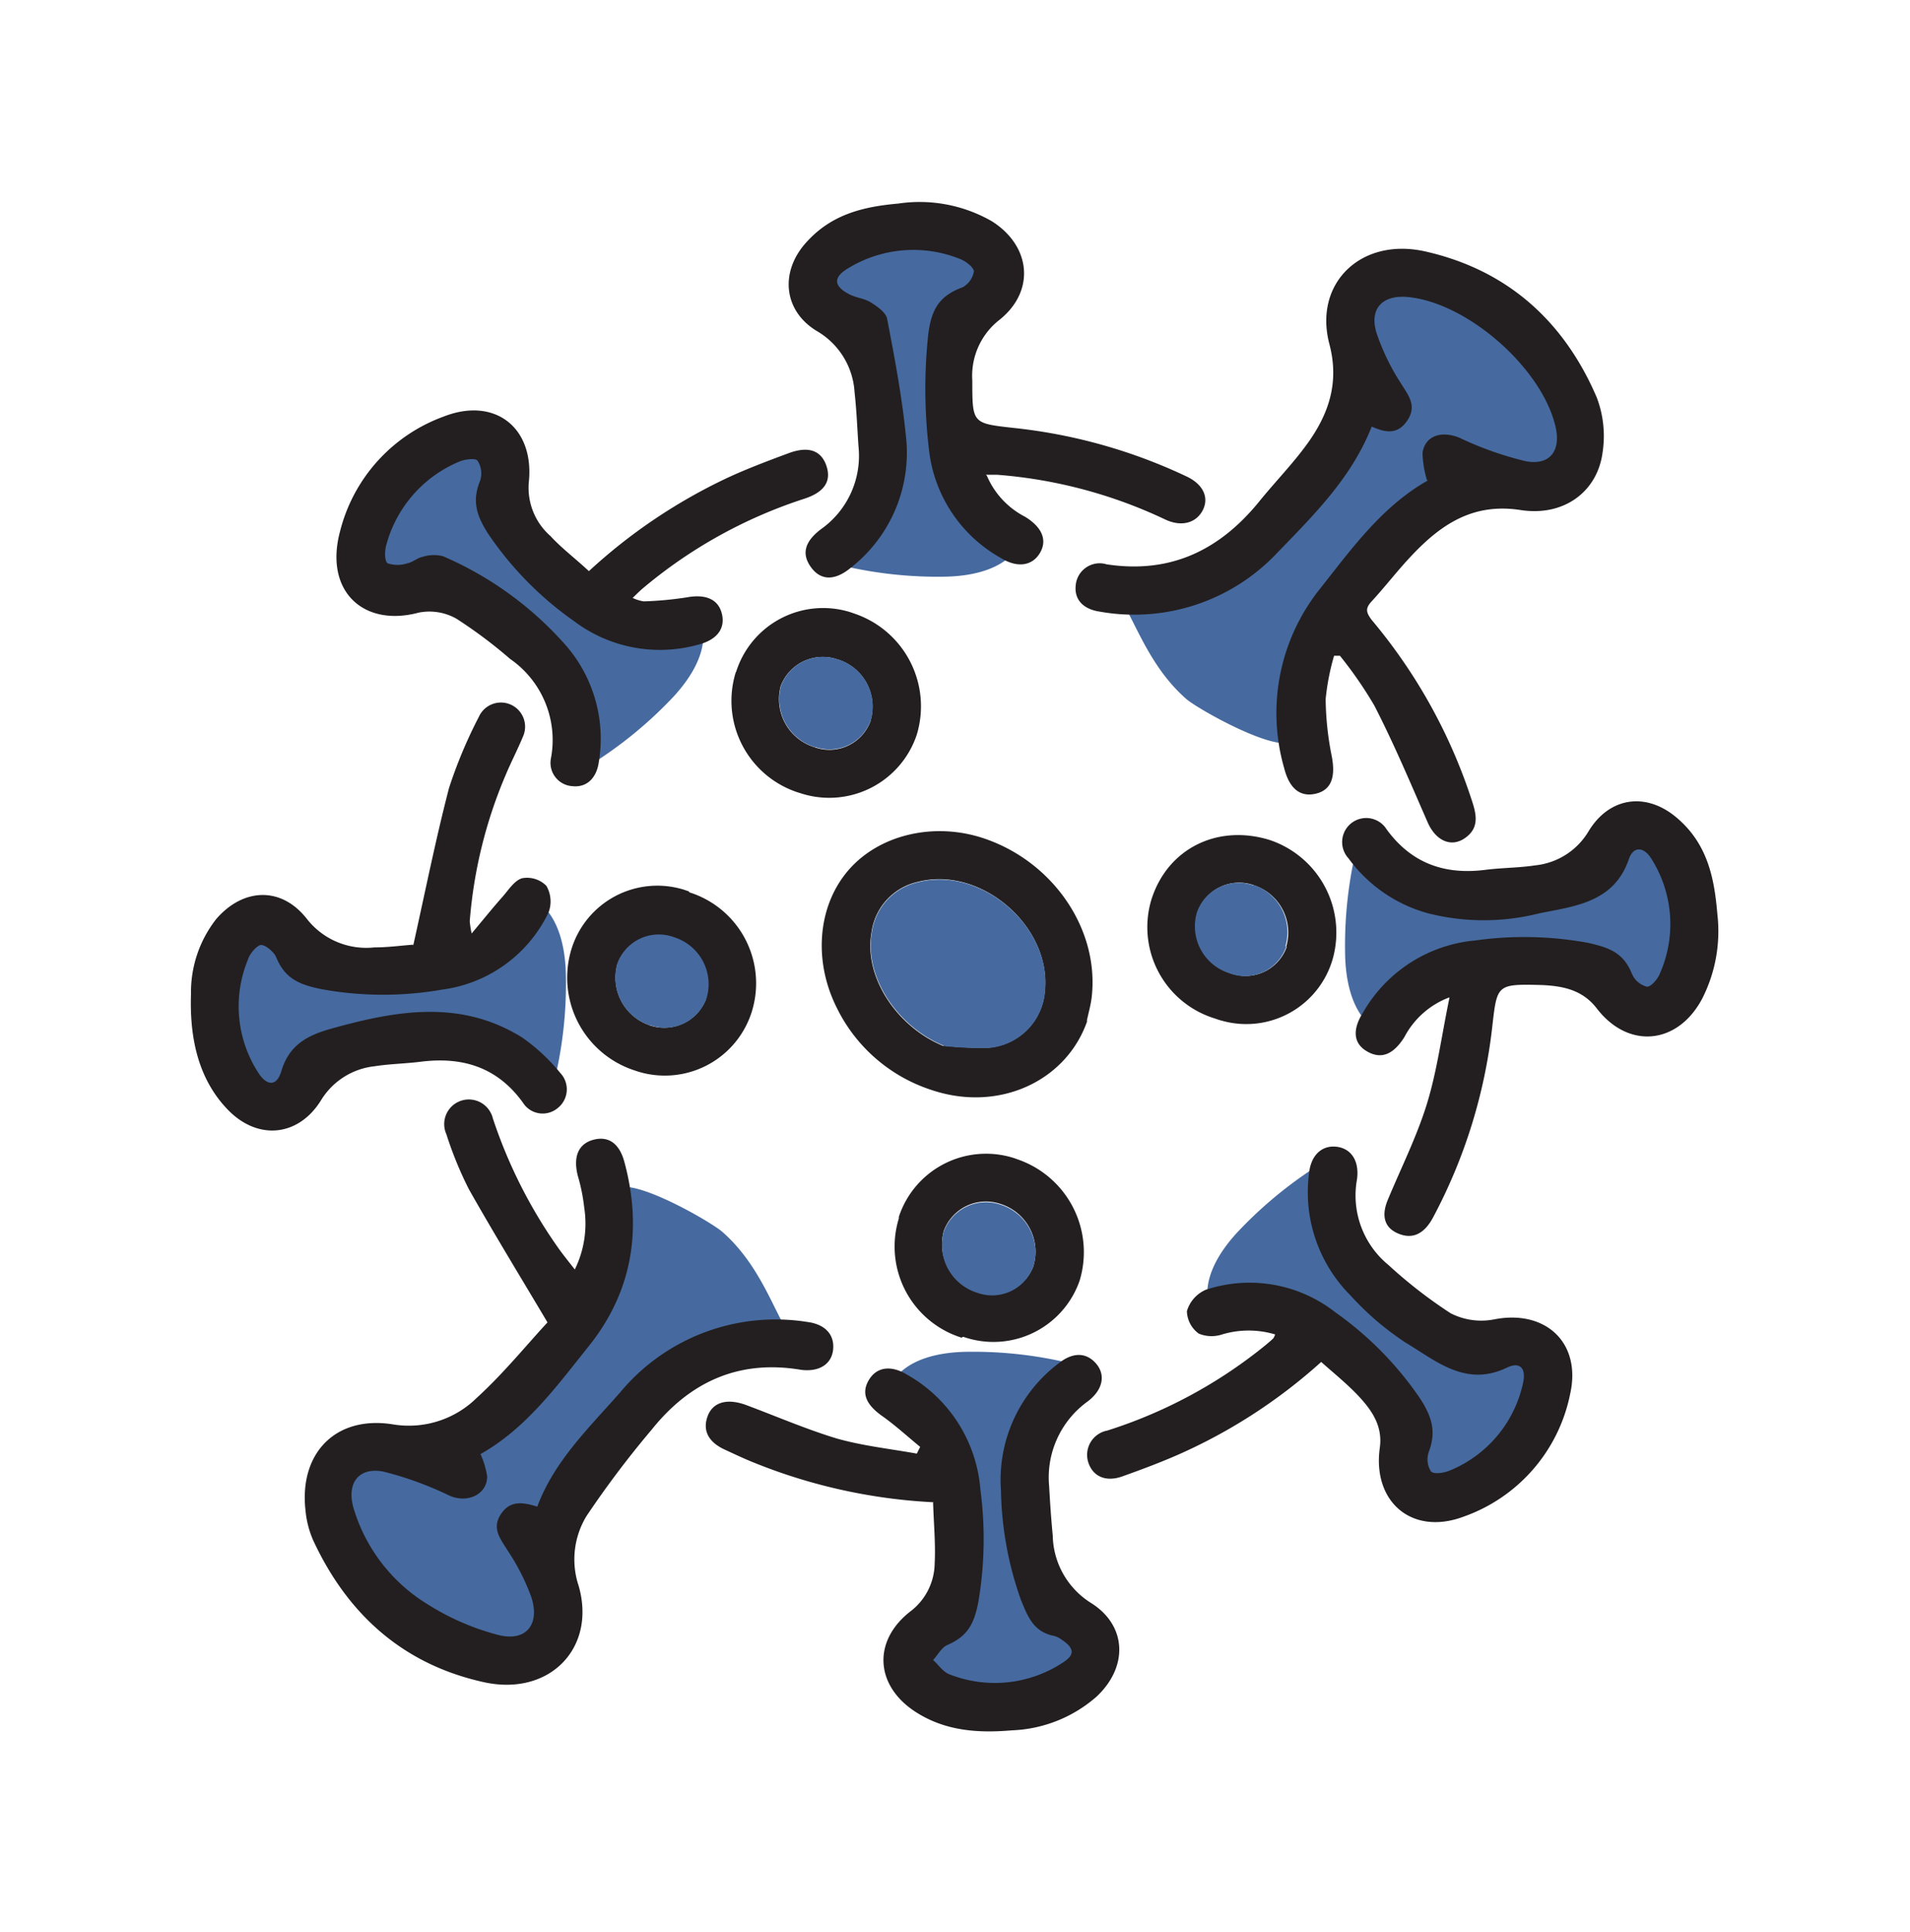
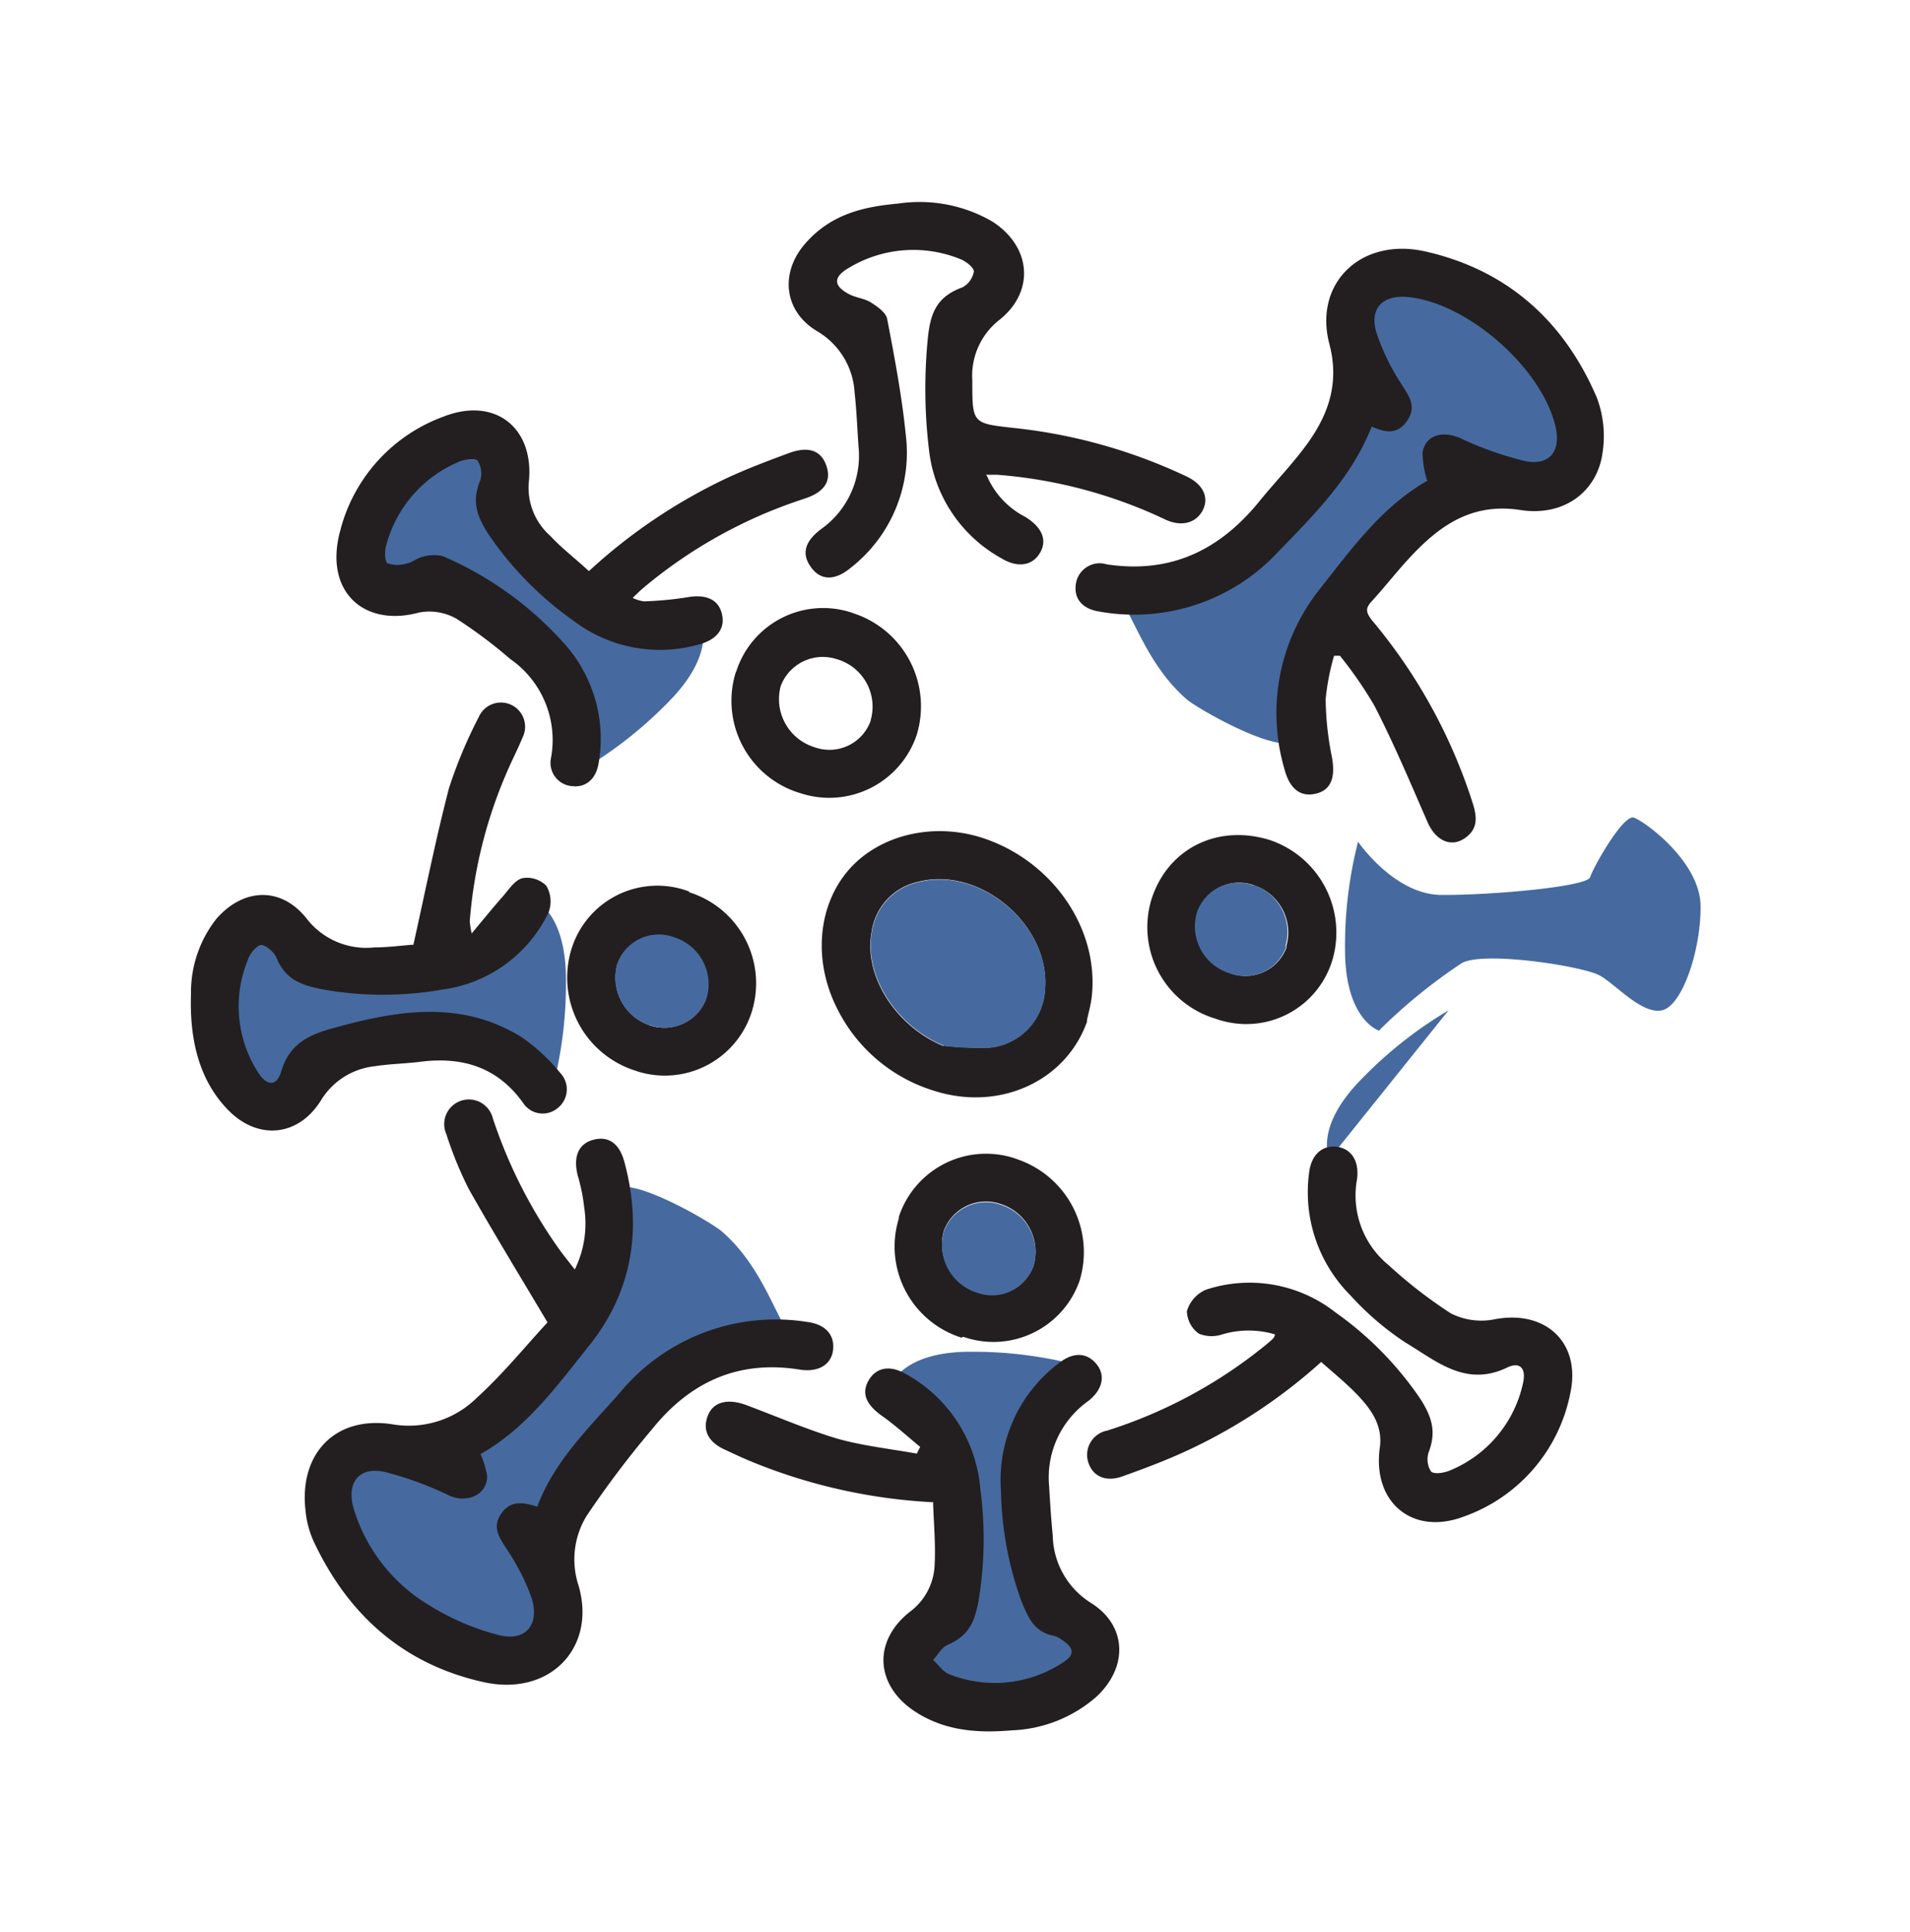
<svg xmlns="http://www.w3.org/2000/svg" id="Layer_1" data-name="Layer 1" viewBox="0 0 170 172">
  <defs>
    <style>.cls-1{fill:#466a9f;}.cls-2{fill:#231f20;}</style>
  </defs>
  <path class="cls-1" d="M70.91,119.43s-7.49-1.33-11.36,2.85S49,134,48.34,135.89s2.57,6.37,1.18,8.65a7.14,7.14,0,0,1-7.7,2.88,20.43,20.43,0,0,1-8.3-4.81c-1.9-2-5.3-7.77-4.64-10.14s4.33-5.1,7.2-4.12,6.64-.64,7.93-2.19,6.12-5.4,7.15-8,4.07-7.93,3.41-11.37,8.57,1.84,9.72,2.86c4,3.5,5,8.72,6.62,9.74" />
  <path class="cls-1" d="M98.92,52.53s7.5,1.28,11.35-2.93,10.47-11.75,11.11-13.67-2.6-6.36-1.23-8.65a7.14,7.14,0,0,1,7.69-2.92,20.31,20.31,0,0,1,8.32,4.75c1.92,2,5.35,7.74,4.71,10.12s-4.3,5.12-7.18,4.16-6.64.68-7.92,2.24-6.08,5.44-7.09,8-4,8-3.34,11.39-8.58-1.78-9.74-2.79c-4-3.48-5-8.69-6.68-9.7" />
  <path class="cls-1" d="M120.87,74.92s3.21,4.7,7.39,4.74,13-.71,13.27-1.58,2.94-5.61,3.89-5.3,5.9,3.91,5.94,7.86-1.64,8.9-3.43,9.29-4.07-2.27-5.55-3.1S132,84.62,130.09,85.74a48.2,48.2,0,0,0-7.36,6s-2.77-.89-3-6.46a37.42,37.42,0,0,1,1.15-10.38" />
-   <path class="cls-1" d="M118.33,103.15s-1,5.59,1.88,8.57,9.7,8.66,10.52,8.24,6-1.89,6.49-1,1.42,6.94-1.33,9.76-7.45,5.14-9,4.16-1.28-4.49-1.75-6.12-5.79-8.89-8-9.46-8.75-1.2-9.46-.93c0,0-1.33-2.59,2.46-6.69a37.37,37.37,0,0,1,8.14-6.53" />
+   <path class="cls-1" d="M118.33,103.15c0,0-1.33-2.59,2.46-6.69a37.37,37.37,0,0,1,8.14-6.53" />
  <path class="cls-1" d="M96.2,121.59s-4.73,3.16-4.81,7.34.57,13,1.44,13.28,5.58,3,5.26,3.95-4,5.86-7.92,5.86-8.89-1.74-9.26-3.52,2.32-4.05,3.16-5.53,2.32-10.36,1.21-12.31-5.25-7.1-5.94-7.41c0,0,.92-2.76,6.5-2.92a36.91,36.91,0,0,1,10.36,1.26" />
  <path class="cls-1" d="M49.19,96.78S46,92.08,41.8,92s-13,.71-13.27,1.58-2.94,5.61-3.89,5.3S18.74,95,18.7,91.07s1.64-8.91,3.43-9.29,4.07,2.27,5.55,3.09S38.09,87.08,40,86s7-5.33,7.36-6c0,0,2.77.89,3,6.47a36.86,36.86,0,0,1-1.17,10.35" />
  <path class="cls-1" d="M51.73,68.53s1-5.59-1.88-8.57-9.7-8.66-10.51-8.24-6,1.89-6.5,1S31.42,45.78,34.17,43s7.46-5.15,9-4.17,1.28,4.49,1.75,6.12,5.79,8.9,8,9.47,8.75,1.19,9.46.93c0,0,1.33,2.58-2.45,6.68a37,37,0,0,1-8.2,6.54" />
-   <path class="cls-1" d="M73.86,50.11s4.73-3.16,4.81-7.34-.58-13-1.44-13.24-5.58-3-5.26-4,4-5.87,7.92-5.87,8.89,1.74,9.25,3.53-2.31,4-3.15,5.52S83.67,39.07,84.78,41s5.25,7.1,5.94,7.42c0,0-.92,2.76-6.5,2.91a37,37,0,0,1-10.36-1.26" />
  <path class="cls-2" d="M127,42.72a9.33,9.33,0,0,1-.39-2.4c.23-1.57,1.72-2,3.3-1.35a29.92,29.92,0,0,0,5.87,2.08c2.18.42,3.18-.94,2.66-3.11-1.23-5.21-7.85-11-13.13-11.5-2.23-.21-3.45,1-2.8,3.17a19.83,19.83,0,0,0,2.14,4.45c.66,1.08,1.49,2,.64,3.32s-1.93,1.16-3.2.59c-1.8,4.58-5.19,7.91-8.43,11.26a17.46,17.46,0,0,1-15.79,5.21c-1.49-.22-2.25-1.1-2.13-2.3a2.15,2.15,0,0,1,2.25-2,2,2,0,0,1,.49.09c5.63.86,10-1.2,13.54-5.52,1.44-1.79,3.07-3.44,4.4-5.3,1.86-2.61,2.8-5.39,1.9-8.79-1.42-5.42,2.83-9.52,8.53-8.24,7.27,1.64,12.34,6.16,15.27,13a9.67,9.67,0,0,1,.52,4.88c-.45,3.49-3.43,5.74-7.3,5.14-4.26-.66-7.11,1.3-9.74,4.1-1.21,1.28-2.28,2.68-3.49,4-.61.65-.54,1,0,1.71a47.94,47.94,0,0,1,9,16.38c.34,1.12.43,2.13-.6,2.92-1.27,1-2.71.37-3.45-1.33-1.52-3.48-3-7-4.74-10.38a36.34,36.34,0,0,0-3.06-4.43h-.52a21.07,21.07,0,0,0-.75,3.86,27,27,0,0,0,.54,5.07c.35,1.81,0,3-1.39,3.34s-2.37-.41-2.84-2.26a17.71,17.71,0,0,1,3.17-15.95c2.83-3.58,5.55-7.37,9.61-9.66" />
  <path class="cls-2" d="M42.76,129.41a7.82,7.82,0,0,1,.6,2c0,1.62-1.74,2.42-3.34,1.73A30.35,30.35,0,0,0,34.16,131c-2.22-.45-3.31,1-2.71,3.18a15.08,15.08,0,0,0,6.64,8.64,22.25,22.25,0,0,0,6.14,2.68c2.49.7,3.85-.8,3.08-3.28A19.32,19.32,0,0,0,45.17,138c-.61-1-1.42-1.93-.61-3.19s1.93-1.12,3.26-.7c1.52-4.07,4.59-7,7.35-10.14a18,18,0,0,1,16.68-6.3c1.64.21,2.44,1.17,2.3,2.47s-1.25,2-2.86,1.79C65.76,121,61.41,123,58,127.26a86.93,86.93,0,0,0-5.8,7.69,7.43,7.43,0,0,0-.7,6.2c1.6,5.54-2.58,9.86-8.41,8.59-7.17-1.57-12.13-6-15.21-12.62a8.6,8.6,0,0,1-.69-2.69c-.57-5.07,2.67-8.44,7.74-7.65a8.61,8.61,0,0,0,7.51-2.36c2.36-2.15,4.4-4.67,6.29-6.71-2.46-4.14-4.82-8-7-11.86a33,33,0,0,1-2-4.89,2.18,2.18,0,1,1,4-1.8,1.63,1.63,0,0,1,.13.37A43.84,43.84,0,0,0,49.63,111c.44.63.93,1.23,1.53,2A9.26,9.26,0,0,0,52,107.5a16.59,16.59,0,0,0-.58-2.87c-.42-1.69.07-2.83,1.41-3.18s2.31.34,2.75,2c1.6,5.94.71,11.51-3.15,16.34-2.85,3.56-5.57,7.33-9.64,9.63" />
-   <path class="cls-2" d="M129,88.78a7.48,7.48,0,0,0-4,3.53c-1,1.59-2.09,2-3.34,1.27s-1.27-2-.34-3.46a12.85,12.85,0,0,1,10-6.41,31.38,31.38,0,0,1,10,.21c2,.44,3.19.93,3.93,2.76a2,2,0,0,0,1.34,1.15c.39,0,1-.73,1.18-1.25A10.87,10.87,0,0,0,147,76.47c-.67-1.1-1.59-1.17-2-.06-1.3,3.93-4.86,4.25-8,4.89a20.15,20.15,0,0,1-9.88,0,13,13,0,0,1-7.1-4.9,2.14,2.14,0,0,1,3.16-2.89,2,2,0,0,1,.22.29c2.22,3.06,5.2,4.1,8.86,3.62,1.45-.18,2.93-.17,4.37-.39a6.27,6.27,0,0,0,4.74-3c1.84-3.08,5.12-3.57,7.86-1.25s3.35,5.34,3.62,8.55a13.24,13.24,0,0,1-1.34,7.55c-2.17,4.11-6.57,4.55-9.39.88-1.28-1.67-3.05-2-4.93-2.08-4-.1-3.94-.05-4.38,3.79a47.21,47.21,0,0,1-5.24,16.86c-.84,1.59-1.92,2-3.17,1.45s-1.44-1.65-.87-3c1.18-2.84,2.58-5.62,3.48-8.55s1.29-6,2-9.42" />
  <path class="cls-2" d="M52.38,50.87a48.83,48.83,0,0,1,12.37-8.34c1.77-.82,3.61-1.51,5.44-2.19s2.94-.2,3.38,1.17-.24,2.32-2,2.89a42.72,42.72,0,0,0-14.39,8c-.26.22-.49.46-.87.82a3.31,3.31,0,0,0,1,.31,31.8,31.8,0,0,0,3.78-.35c1.69-.32,2.84.14,3.16,1.45s-.42,2.33-2.13,2.76a12.69,12.69,0,0,1-11-2.08,30.14,30.14,0,0,1-7.66-7.78c-1.11-1.72-1.44-3-.72-4.76A2.1,2.1,0,0,0,42.5,41c-.18-.24-1.11-.12-1.6.08a11.18,11.18,0,0,0-6.52,7.44c-.15.51-.16,1.43.12,1.62a2.79,2.79,0,0,0,1.76,0c.47-.09.88-.48,1.34-.57a3.35,3.35,0,0,1,1.83-.06,30.75,30.75,0,0,1,10.66,7.63,12.67,12.67,0,0,1,3.2,10.74c-.22,1.45-1.13,2.23-2.33,2.1A2.08,2.08,0,0,1,49,67.78a2.7,2.7,0,0,1,.06-.41,8.78,8.78,0,0,0-3.66-8.72,41.91,41.91,0,0,0-4.78-3.58,4.88,4.88,0,0,0-3.35-.54c-4.91,1.32-8.44-1.9-7-7.25a14.68,14.68,0,0,1,9.19-10.19c4.6-1.82,8.15,1,7.6,5.9A5.72,5.72,0,0,0,49,47.72c1,1.09,2.22,2,3.45,3.15" />
  <path class="cls-2" d="M36.78,84.16c1.08-4.86,2-9.45,3.18-14a41.56,41.56,0,0,1,2.66-6.35,2.15,2.15,0,1,1,3.93,1.75h0C46.06,66.74,45.47,67.87,45,69a41.38,41.38,0,0,0-3.19,13,8,8,0,0,0,.17,1.09c1.08-1.29,1.9-2.31,2.77-3.29.53-.61,1.06-1.45,1.74-1.63a2.42,2.42,0,0,1,2.14.68,2.77,2.77,0,0,1,.19,2.38,12.27,12.27,0,0,1-9.48,6.86,30.45,30.45,0,0,1-10.77-.05c-2.05-.42-3.24-1-4-2.86-.22-.49-1-1.11-1.36-1.06s-1,.78-1.15,1.32a10.88,10.88,0,0,0,.9,10c.77,1.24,1.67,1.29,2.07-.07.7-2.35,2.3-3.2,4.43-3.8,5.76-1.61,11.49-2.65,17,.77a16.83,16.83,0,0,1,3.41,3.17,2.12,2.12,0,0,1-.09,3l-.14.12a2.08,2.08,0,0,1-2.93-.25c-.05-.07-.11-.14-.16-.22-2.29-3.19-5.41-4.12-9.13-3.65-1.36.17-2.74.19-4.08.4a6.39,6.39,0,0,0-4.75,3c-2,3.26-5.63,3.64-8.31.87S16.87,92.3,17,88.48a10.55,10.55,0,0,1,2.25-6.68c2.41-2.78,5.8-2.91,8.07,0a6.7,6.7,0,0,0,6,2.53c1.26,0,2.52-.18,3.45-.24" />
  <path class="cls-2" d="M117.55,121.27a47.88,47.88,0,0,1-12.21,8c-1.78.81-3.61,1.49-5.45,2.15-1.47.52-2.58,0-3-1.17a2.2,2.2,0,0,1,1.66-2.91,42.74,42.74,0,0,0,14.12-7.63c.22-.19.45-.37.66-.58a1.23,1.23,0,0,0,.16-.35,8.21,8.21,0,0,0-4.71,0,3,3,0,0,1-2.08-.07,2.55,2.55,0,0,1-1.06-2,3,3,0,0,1,1.67-1.9,12.37,12.37,0,0,1,11.54,2,30.12,30.12,0,0,1,7.55,7.68c1.11,1.72,1.42,3,.77,4.75a2,2,0,0,0,.2,1.74c.3.28,1.21.12,1.73-.11a10.89,10.89,0,0,0,6.44-7.68c.33-1.36-.22-2-1.36-1.48-3.71,1.82-6.36-.58-9.09-2.21a25.58,25.58,0,0,1-4.88-4.18,13,13,0,0,1-3.7-10.87c.16-1.6,1.12-2.51,2.41-2.38s2.09,1.2,1.86,2.91a8,8,0,0,0,2.81,7.63,41.72,41.72,0,0,0,5.53,4.29,6,6,0,0,0,3.88.54c4.55-.89,7.78,2.07,6.75,6.65A14.64,14.64,0,0,1,130.27,135c-4.58,1.72-8.13-1.3-7.46-6.13.27-1.91-.69-3.31-1.86-4.57-1-1.07-2.15-2-3.36-3.07" />
  <path class="cls-2" d="M87.84,42.35A7.33,7.33,0,0,0,91.24,46c1.5.92,2,2.07,1.32,3.22s-2,1.35-3.44.47A12.63,12.63,0,0,1,82.68,40a45.59,45.59,0,0,1-.11-9.77c.23-2.48.86-3.84,3.11-4.66a2,2,0,0,0,1-1.41c0-.34-.7-.9-1.19-1.09a11.12,11.12,0,0,0-10,.81c-1.36.81-1.3,1.59.11,2.32.6.31,1.34.36,1.91.72s1.34.89,1.45,1.46c.66,3.43,1.31,6.86,1.66,10.33a13,13,0,0,1-4.85,11.79c-1.45,1.22-2.71,1.19-3.58,0s-.57-2.29.86-3.38a8,8,0,0,0,3.36-7.39c-.11-1.61-.17-3.22-.35-4.82a6.76,6.76,0,0,0-3.3-5.41c-3-1.77-3.37-5.21-1.09-7.82s5.15-3.28,8.28-3.56a12.91,12.91,0,0,1,8.34,1.58c3.51,2.23,3.86,6.26.63,8.8a6.31,6.31,0,0,0-2.38,5.37c0,3.86,0,3.81,3.76,4.23a47.62,47.62,0,0,1,15.33,4.32c1.47.7,2,1.88,1.42,3s-1.86,1.5-3.3.84a42.49,42.49,0,0,0-15-4h-1" />
  <path class="cls-2" d="M83.09,133.72a49.07,49.07,0,0,1-15.89-3.49c-.91-.36-1.79-.78-2.68-1.19-1.51-.69-2-1.75-1.53-3s1.74-1.57,3.35-1c2.69,1,5.36,2.16,8.12,3,2.32.66,4.75.92,7.14,1.35l.3-.6c-1.14-.93-2.23-1.94-3.43-2.78-1.39-1-1.82-2-1.15-3.15s1.92-1.4,3.41-.5a12.89,12.89,0,0,1,6.53,10.22,33.52,33.52,0,0,1-.17,9.95c-.38,2.06-1,3.13-2.78,3.9-.51.23-.84.88-1.26,1.33.49.44.9,1.08,1.47,1.28a11,11,0,0,0,10-1c1.17-.72,1.13-1.31,0-2.07a2.12,2.12,0,0,0-.65-.34c-1.8-.35-2.32-1.53-3-3.21a30.56,30.56,0,0,1-1.78-9.75,13,13,0,0,1,5.1-11.29c1.31-1.06,2.51-1,3.37,0s.62,2.34-.77,3.38a8.34,8.34,0,0,0-3.41,7.54c.08,1.46.18,2.93.32,4.38a7.24,7.24,0,0,0,3.4,6c3.2,2,3.34,5.68.5,8.34a12.09,12.09,0,0,1-7.51,3c-3,.26-5.88.07-8.49-1.57-3.69-2.31-4-6.33-.59-9a5.45,5.45,0,0,0,2.18-4.27c.09-1.75-.08-3.51-.14-5.43" />
  <path class="cls-2" d="M96.77,90.88C94.9,96.26,88.9,99,83,97.05a14.29,14.29,0,0,1-8.53-7.36c-2.11-4.22-1.68-9.1,1.07-12.26s7.67-4.31,12.13-2.77c6.12,2.11,10.17,8.09,9.5,14.07-.08.72-.29,1.43-.44,2.15M84,93.08a31.82,31.82,0,0,0,3.9.18A5.48,5.48,0,0,0,93,88.15c.55-5.74-5.73-11.11-11.32-9.65A5.32,5.32,0,0,0,77.57,83c-.71,3.93,2.22,8.39,6.4,10.11" />
  <path class="cls-2" d="M61.33,79.42A8.49,8.49,0,0,1,66.93,90a8.11,8.11,0,0,1-10.12,5.39l-.45-.15a8.68,8.68,0,0,1-5.5-10.75,8,8,0,0,1,10-5.3l.47.16M57.72,91.23A4,4,0,0,0,62.81,89l0-.1a4.39,4.39,0,0,0-2.75-5.39A3.93,3.93,0,0,0,55,85.69s0,.09-.05.13a4.47,4.47,0,0,0,2.79,5.41" />
  <path class="cls-2" d="M65.52,59.8a8.12,8.12,0,0,1,10.19-5.3l.43.15a8.71,8.71,0,0,1,5.45,10.77A8.21,8.21,0,0,1,71.2,70.59L71,70.53a8.58,8.58,0,0,1-5.51-10.7m12,4.29a4.39,4.39,0,0,0-3-5.44h0a4,4,0,0,0-5,2.38,4.48,4.48,0,0,0,3,5.45,3.9,3.9,0,0,0,5-2.34v0" />
  <path class="cls-2" d="M108.17,90.67a8.5,8.5,0,0,1-5.7-10.56c1.41-4.53,5.82-6.78,10.51-5.35a8.69,8.69,0,0,1,5.66,10.52,8,8,0,0,1-9.83,5.59,5.24,5.24,0,0,1-.64-.2m6.31-6.41a4.42,4.42,0,0,0-2.76-5.42,3.91,3.91,0,0,0-5.08,2.24,1.17,1.17,0,0,0,0,.11,4.37,4.37,0,0,0,2.77,5.4,3.89,3.89,0,0,0,5.06-2.16l.06-.17" />
  <path class="cls-2" d="M85.62,119.08A8.5,8.5,0,0,1,80,108.46s0-.09,0-.14a8.17,8.17,0,0,1,10.3-5.22l.36.13A8.73,8.73,0,0,1,96.09,114a8.12,8.12,0,0,1-10.33,5l-.1,0M92,112.61a4.45,4.45,0,0,0-3-5.46,4,4,0,0,0-5,2.42A4.46,4.46,0,0,0,87,115a3.91,3.91,0,0,0,5-2.36v0" />
  <path class="cls-1" d="M84,93.08c-4.18-1.72-7.11-6.18-6.4-10.11a5.32,5.32,0,0,1,4.1-4.44c5.59-1.46,11.87,3.91,11.32,9.65a5.48,5.48,0,0,1-5.12,5.11,31.82,31.82,0,0,1-3.9-.18" />
  <path class="cls-1" d="M57.72,91.23a4.47,4.47,0,0,1-2.79-5.41,3.92,3.92,0,0,1,5-2.42l.17.06a4.38,4.38,0,0,1,2.79,5.39,3.94,3.94,0,0,1-5,2.42l-.1,0" />
-   <path class="cls-1" d="M77.51,64.09a3.89,3.89,0,0,1-4.94,2.41l-.06,0a4.48,4.48,0,0,1-3-5.45,4,4,0,0,1,5-2.38,4.4,4.4,0,0,1,3,5.44h0" />
  <path class="cls-1" d="M114.48,84.26a3.88,3.88,0,0,1-5,2.39l-.17-.06a4.37,4.37,0,0,1-2.77-5.4,3.93,3.93,0,0,1,5-2.39l.11,0a4.42,4.42,0,0,1,2.76,5.42" />
  <path class="cls-1" d="M92,112.65a3.9,3.9,0,0,1-5,2.43l0,0a4.46,4.46,0,0,1-3-5.45,4,4,0,0,1,5-2.42,4.45,4.45,0,0,1,3,5.46" />
</svg>